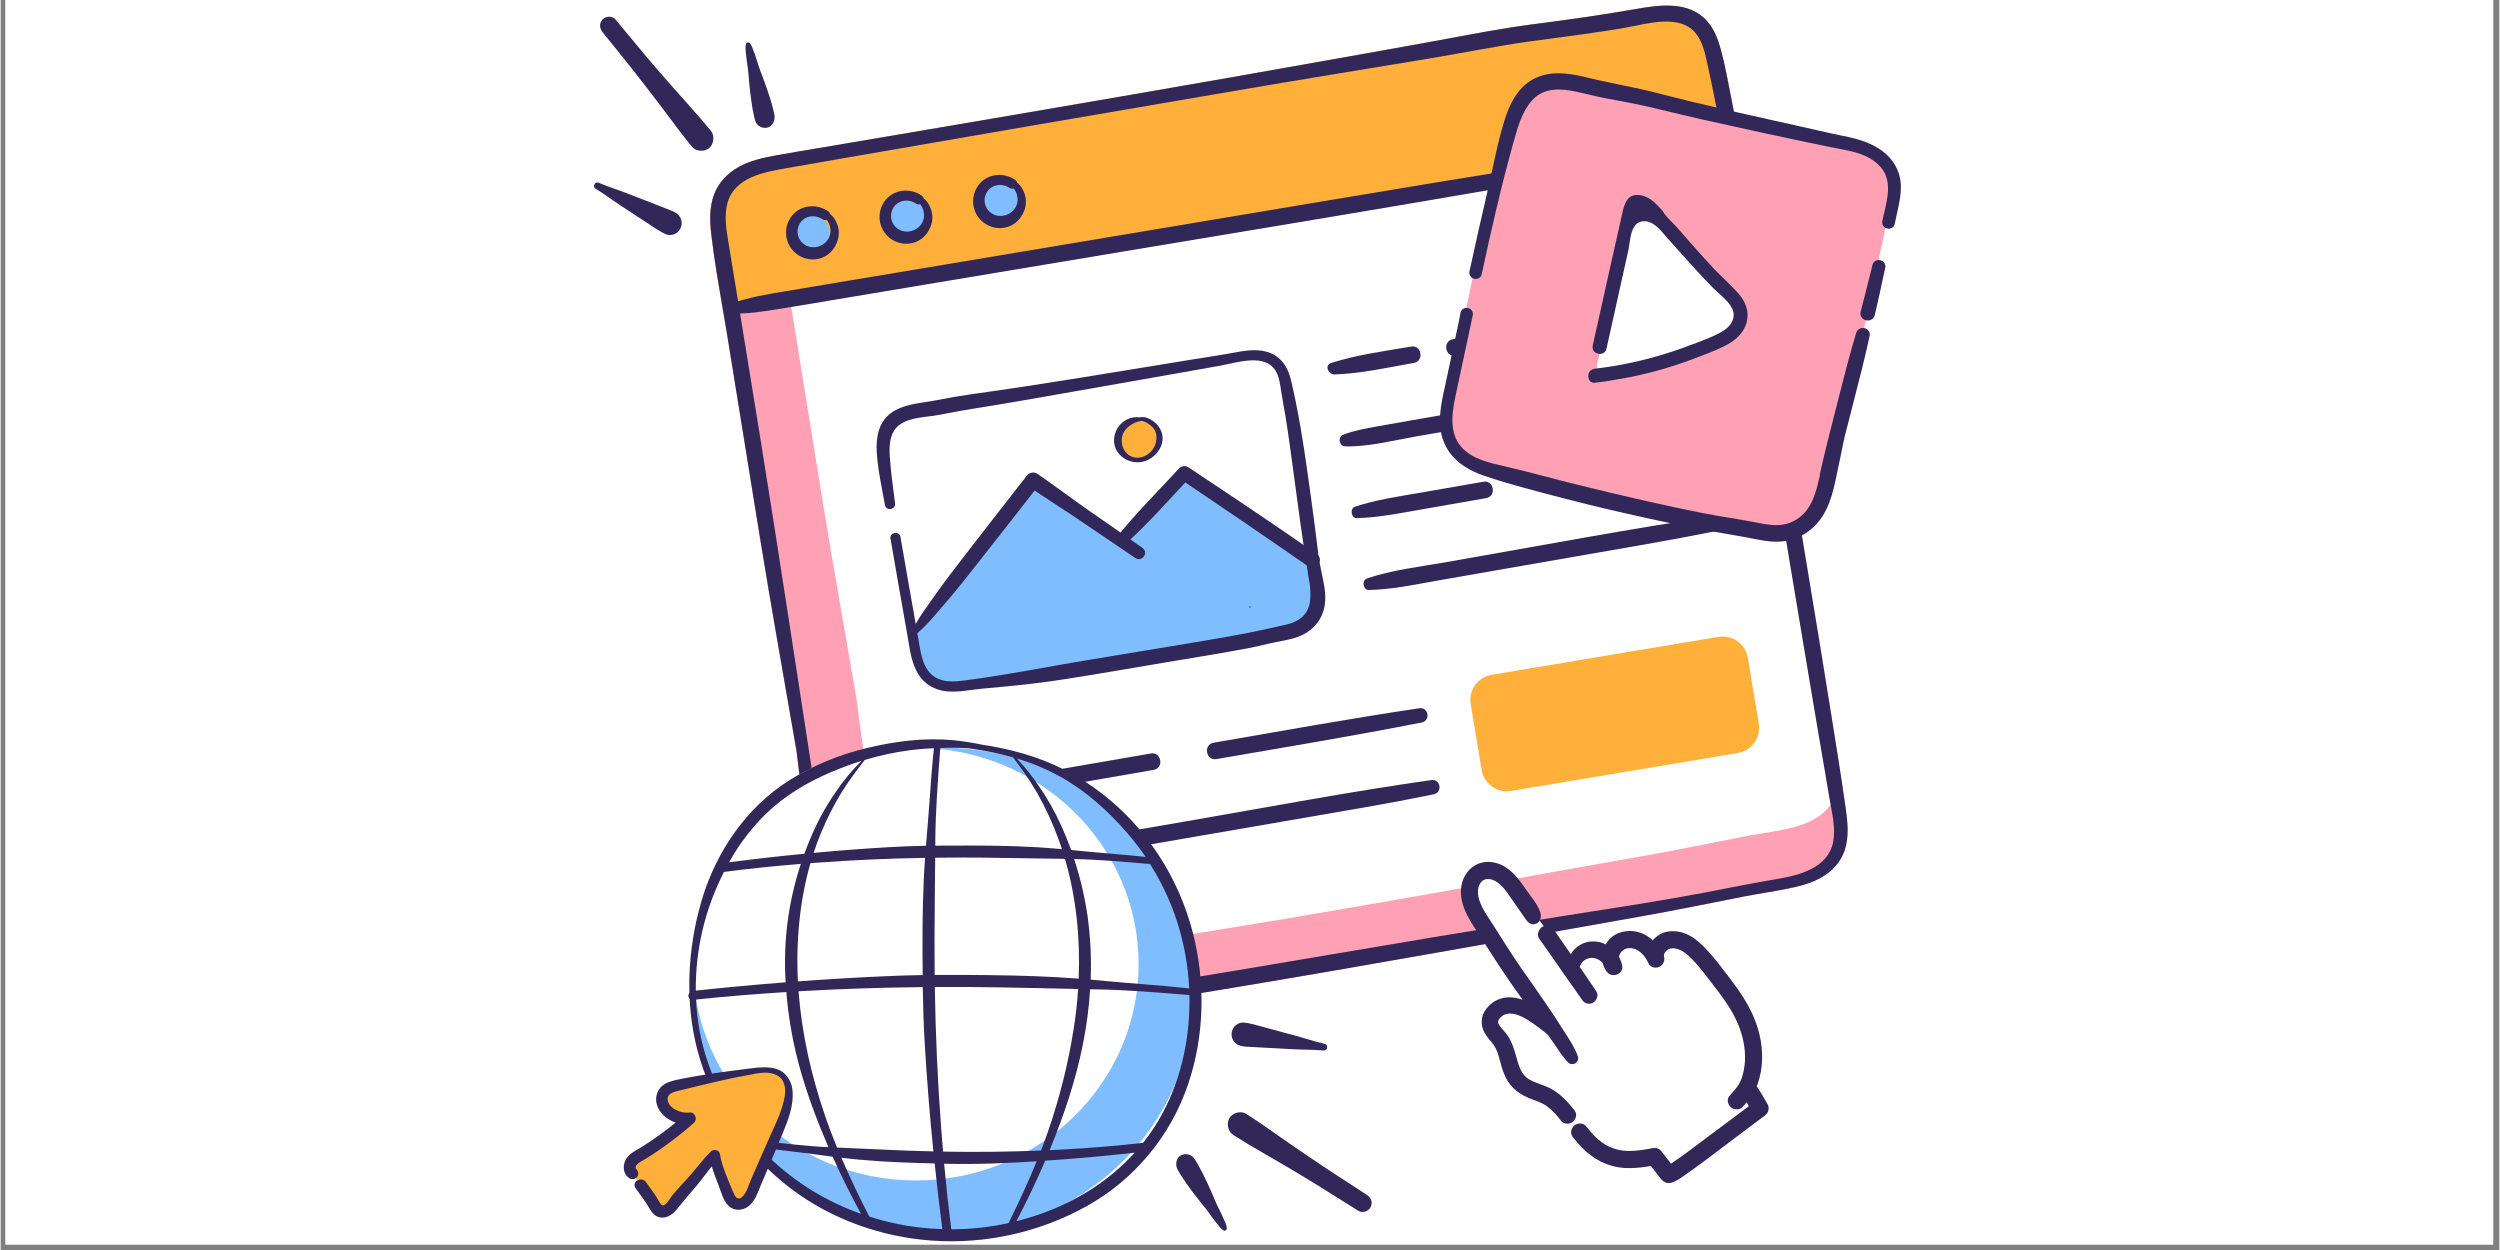
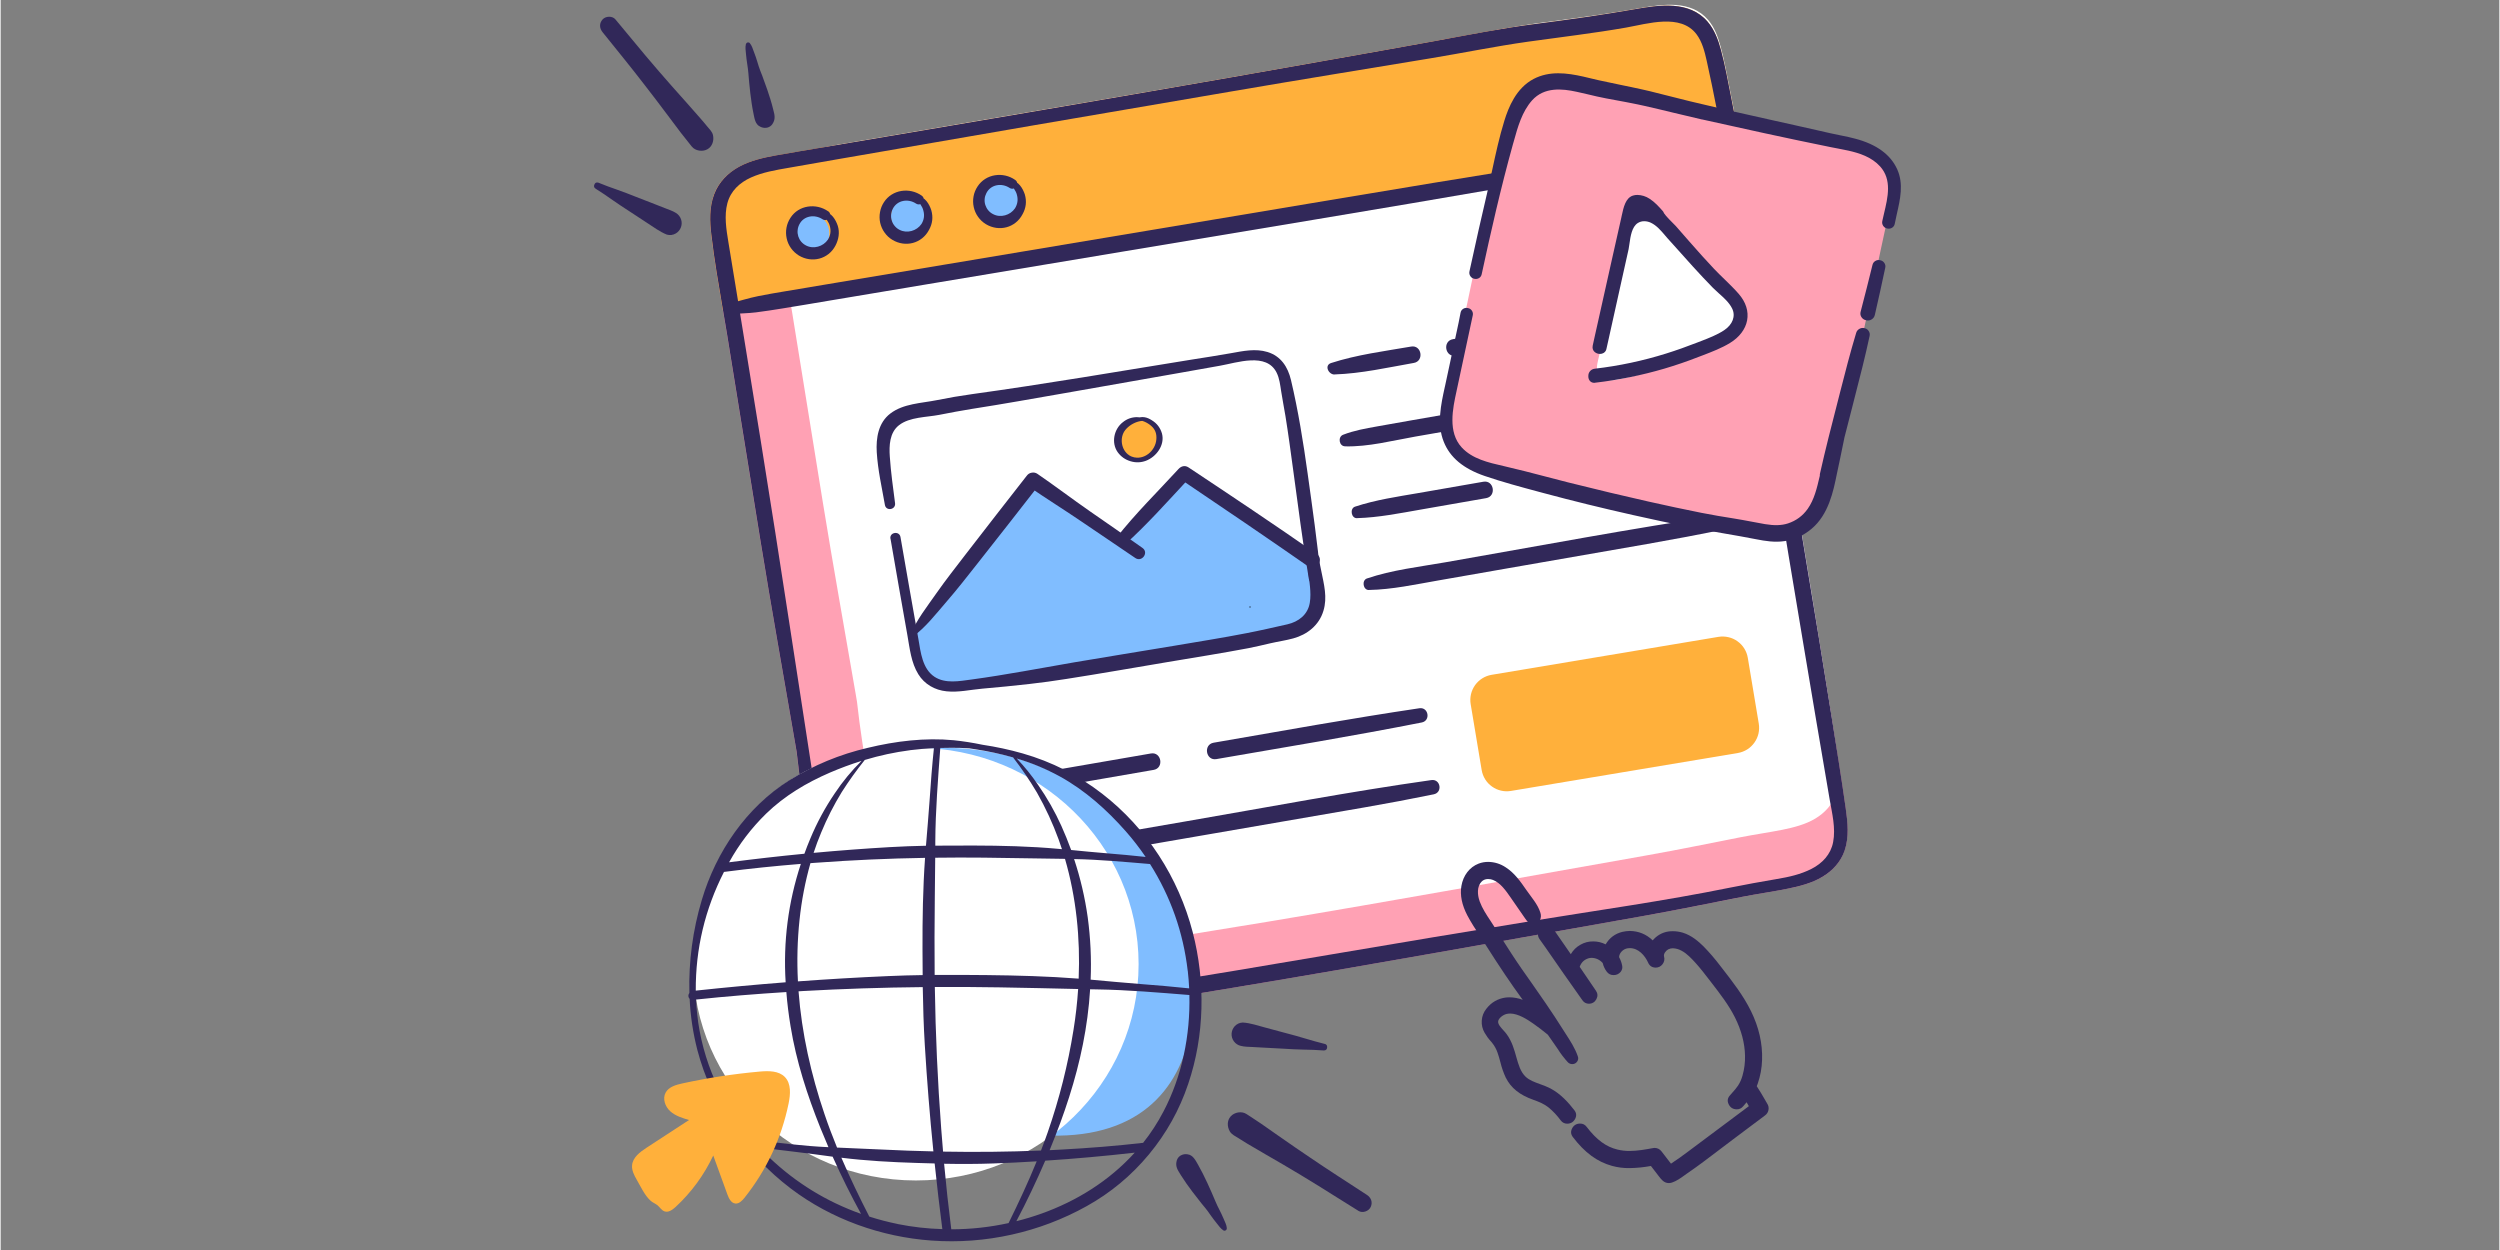
<svg xmlns="http://www.w3.org/2000/svg" width="300" viewBox="0 0 224.88 112.5" height="150" preserveAspectRatio="xMidYMid meet">
  <rect x="0" y="0" width="224.88" height="112.5" fill="#808080" stroke="none" />
  <defs>
    <g />
    <clipPath id="130d7edf96">
-       <path d="M 0.438 0 L 224.324 0 L 224.324 112.004 L 0.438 112.004 Z M 0.438 0 " clip-rule="nonzero" />
-     </clipPath>
+       </clipPath>
    <clipPath id="2cebad2de2">
      <path d="M 132 6 L 171.312 6 L 171.312 26 L 132 26 Z M 132 6 " clip-rule="nonzero" />
    </clipPath>
    <clipPath id="fcc3c312c2">
      <path d="M 53.336 1 L 65 1 L 65 14 L 53.336 14 Z M 53.336 1 " clip-rule="nonzero" />
    </clipPath>
    <clipPath id="c53f258967">
      <path d="M 53.336 16 L 62 16 L 62 22 L 53.336 22 Z M 53.336 16 " clip-rule="nonzero" />
    </clipPath>
  </defs>
  <g clip-path="url(#130d7edf96)">
    <path fill="#ffffff" d="M 0.438 0 L 224.441 0 L 224.441 112.004 L 0.438 112.004 Z M 0.438 0 " fill-opacity="1" fill-rule="nonzero" />
    <path fill="#ffffff" d="M 0.438 0 L 224.441 0 L 224.441 112.004 L 0.438 112.004 Z M 0.438 0 " fill-opacity="1" fill-rule="nonzero" />
  </g>
  <path fill="#ffa1b4" d="M 157.352 17.754 C 158.344 23.859 159.18 29.992 160.145 36.105 C 161.637 45.594 163.281 55.059 164.785 64.547 C 165.219 67.281 165.664 70.016 166.051 72.762 C 166.227 74.016 166.367 75.344 165.941 76.574 C 165.59 77.586 164.859 78.375 163.953 78.918 C 162.992 79.488 161.879 79.777 160.797 79.988 C 159.473 80.254 158.137 80.441 156.812 80.703 C 153.777 81.301 150.754 81.926 147.703 82.461 C 135.5 84.621 123.309 86.832 111.09 88.867 C 104.996 89.883 98.898 90.859 92.793 91.801 C 89.742 92.266 86.691 92.715 83.637 93.152 C 81.383 93.473 78.652 94.012 76.812 92.277 C 75.156 90.711 75.035 88.047 74.645 85.938 C 74.207 83.59 73.758 81.246 73.336 78.895 C 72.898 76.438 72.52 73.977 72.137 71.52 C 71.934 70.234 71.777 68.949 71.629 67.664 C 71.586 67.406 71.543 67.148 71.5 66.895 C 70.445 60.766 69.344 54.641 68.348 48.504 C 67.355 42.363 66.359 36.223 65.367 30.086 C 65.25 29.363 65.129 28.641 65 27.922 C 64.617 25.668 64.227 23.414 63.957 21.156 C 63.816 19.945 63.773 18.668 64.203 17.504 C 64.617 16.398 65.441 15.57 66.461 15.012 C 67.477 14.457 68.648 14.195 69.785 13.992 C 71.258 13.727 72.73 13.488 74.195 13.238 L 83.453 11.66 C 95.625 9.59 107.809 7.504 119.969 5.328 C 123 4.785 126.031 4.254 129.062 3.699 C 132.055 3.152 135.047 2.555 138.066 2.164 C 141.086 1.773 144.078 1.355 147.078 0.828 C 149.285 0.438 151.969 0.039 153.617 1.945 C 154.246 2.684 154.582 3.609 154.832 4.527 C 155.199 5.891 155.445 7.293 155.723 8.672 C 155.988 9.98 156.234 11.293 156.473 12.609 C 156.781 14.32 157.074 16.035 157.352 17.754 Z M 157.352 17.754 " fill-opacity="1" fill-rule="nonzero" />
  <path fill="#ffffff" d="M 157.148 16.539 C 158.078 22.246 158.859 27.973 159.758 33.68 C 161.152 42.547 162.691 51.387 164.094 60.25 C 164.5 62.805 164.914 65.359 165.277 67.926 C 165.441 69.098 165.574 70.34 165.176 71.484 C 164.848 72.426 164.164 73.164 163.316 73.672 C 162.422 74.207 161.379 74.469 160.371 74.676 C 159.137 74.922 157.887 75.098 156.648 75.34 C 153.812 75.898 150.988 76.48 148.141 76.984 C 136.742 79 125.352 81.07 113.93 82.973 C 108.238 83.918 102.543 84.832 96.84 85.711 C 93.992 86.145 91.141 86.566 88.285 86.977 C 86.184 87.277 83.629 87.785 81.914 86.16 C 80.363 84.695 80.254 82.211 79.883 80.234 C 79.477 78.043 79.059 75.855 78.664 73.66 C 78.254 71.363 77.898 69.066 77.543 66.766 C 77.355 65.566 77.207 64.363 77.07 63.164 C 77.027 62.922 76.988 62.684 76.949 62.445 C 75.965 56.719 74.934 51 74.004 45.266 L 71.223 28.059 C 71.113 27.387 71 26.711 70.883 26.039 C 70.523 23.934 70.16 21.828 69.91 19.715 C 69.777 18.586 69.734 17.391 70.145 16.305 C 70.527 15.277 71.301 14.496 72.25 13.977 C 73.203 13.457 74.297 13.215 75.355 13.023 C 76.727 12.777 78.102 12.555 79.477 12.32 L 88.117 10.844 C 99.492 8.914 110.871 6.973 122.23 4.938 C 125.059 4.43 127.895 3.934 130.723 3.418 C 133.52 2.902 136.312 2.344 139.133 1.98 C 141.957 1.617 144.75 1.227 147.551 0.734 C 149.609 0.371 152.121 -0.004 153.66 1.777 C 154.25 2.461 154.562 3.332 154.797 4.195 C 155.141 5.465 155.371 6.777 155.629 8.066 C 155.875 9.289 156.109 10.512 156.328 11.738 C 156.617 13.336 156.891 14.938 157.148 16.539 Z M 157.148 16.539 " fill-opacity="1" fill-rule="nonzero" />
  <path fill="#ffb03b" d="M 156.473 12.602 L 65 27.918 C 64.617 25.664 64.227 23.41 63.961 21.152 C 63.816 19.941 63.773 18.664 64.203 17.5 C 64.617 16.395 65.441 15.566 66.461 15.008 C 67.477 14.453 68.648 14.191 69.785 13.988 C 71.258 13.723 72.73 13.484 74.195 13.234 L 83.453 11.66 C 95.625 9.59 107.809 7.504 119.969 5.328 C 123 4.785 126.031 4.254 129.062 3.699 C 132.055 3.152 135.047 2.555 138.066 2.164 C 141.086 1.773 144.078 1.355 147.078 0.828 C 149.285 0.438 151.969 0.039 153.617 1.945 C 154.246 2.684 154.582 3.609 154.832 4.527 C 155.199 5.891 155.445 7.293 155.723 8.672 C 155.988 9.98 156.234 11.293 156.473 12.602 Z M 156.473 12.602 " fill-opacity="1" fill-rule="nonzero" />
  <path fill="#80bdff" d="M 91.754 18.137 C 91.754 18.379 91.707 18.613 91.613 18.84 C 91.52 19.066 91.387 19.266 91.215 19.438 C 91.043 19.609 90.844 19.742 90.617 19.836 C 90.391 19.93 90.156 19.977 89.914 19.977 C 89.672 19.977 89.434 19.93 89.211 19.836 C 88.984 19.742 88.785 19.609 88.613 19.438 C 88.441 19.266 88.309 19.066 88.215 18.84 C 88.121 18.613 88.074 18.379 88.074 18.137 C 88.074 17.891 88.121 17.656 88.215 17.43 C 88.309 17.203 88.441 17.004 88.613 16.832 C 88.785 16.66 88.984 16.527 89.211 16.434 C 89.434 16.34 89.672 16.293 89.914 16.293 C 90.156 16.293 90.391 16.34 90.617 16.434 C 90.844 16.527 91.043 16.66 91.215 16.832 C 91.387 17.004 91.52 17.203 91.613 17.43 C 91.707 17.656 91.754 17.891 91.754 18.137 Z M 91.754 18.137 " fill-opacity="1" fill-rule="nonzero" />
  <path fill="#80bdff" d="M 83.809 19.465 C 83.809 19.711 83.762 19.945 83.668 20.172 C 83.574 20.395 83.441 20.594 83.27 20.77 C 83.098 20.941 82.898 21.074 82.672 21.168 C 82.445 21.262 82.211 21.309 81.969 21.309 C 81.727 21.309 81.488 21.262 81.266 21.168 C 81.039 21.074 80.84 20.941 80.668 20.77 C 80.496 20.594 80.363 20.395 80.27 20.172 C 80.176 19.945 80.129 19.711 80.129 19.465 C 80.129 19.223 80.176 18.984 80.27 18.762 C 80.363 18.535 80.496 18.336 80.668 18.164 C 80.84 17.992 81.039 17.855 81.266 17.766 C 81.488 17.672 81.727 17.625 81.969 17.625 C 82.211 17.625 82.445 17.672 82.672 17.766 C 82.898 17.855 83.098 17.992 83.27 18.164 C 83.441 18.336 83.574 18.535 83.668 18.762 C 83.762 18.984 83.809 19.223 83.809 19.465 Z M 83.809 19.465 " fill-opacity="1" fill-rule="nonzero" />
  <path fill="#80bdff" d="M 74.578 21.012 C 74.578 21.254 74.531 21.488 74.438 21.715 C 74.348 21.941 74.215 22.141 74.039 22.312 C 73.867 22.484 73.668 22.617 73.445 22.711 C 73.219 22.805 72.984 22.852 72.742 22.852 C 72.496 22.852 72.262 22.805 72.035 22.711 C 71.812 22.617 71.613 22.484 71.441 22.312 C 71.27 22.141 71.137 21.941 71.043 21.715 C 70.949 21.488 70.902 21.254 70.902 21.012 C 70.902 20.766 70.949 20.531 71.043 20.305 C 71.137 20.078 71.27 19.879 71.441 19.707 C 71.613 19.535 71.812 19.402 72.035 19.309 C 72.262 19.215 72.496 19.168 72.742 19.168 C 72.984 19.168 73.219 19.215 73.445 19.309 C 73.668 19.402 73.867 19.535 74.039 19.707 C 74.215 19.879 74.348 20.078 74.438 20.305 C 74.531 20.531 74.578 20.766 74.578 21.012 Z M 74.578 21.012 " fill-opacity="1" fill-rule="nonzero" />
  <path fill="#312859" d="M 156.473 12.602 C 156.234 11.293 155.984 9.98 155.723 8.668 C 155.449 7.285 155.199 5.883 154.832 4.523 C 154.586 3.602 154.246 2.672 153.617 1.941 C 151.969 0.039 149.281 0.438 147.078 0.828 C 144.078 1.355 141.082 1.773 138.066 2.164 C 135.047 2.551 132.051 3.148 129.062 3.699 C 126.031 4.254 123 4.785 119.969 5.328 C 107.809 7.504 95.625 9.59 83.453 11.66 L 74.199 13.23 C 72.727 13.477 71.254 13.723 69.789 13.984 C 68.656 14.188 67.488 14.449 66.465 15.004 C 65.445 15.562 64.625 16.395 64.211 17.5 C 63.773 18.66 63.816 19.938 63.965 21.148 C 64.23 23.41 64.625 25.664 65.008 27.914 C 65.129 28.633 65.254 29.355 65.375 30.078 C 66.367 36.215 67.359 42.355 68.355 48.496 C 69.348 54.637 70.453 60.758 71.504 66.887 C 71.547 67.141 71.594 67.398 71.637 67.656 C 71.785 68.941 71.941 70.227 72.141 71.512 C 72.523 73.969 72.902 76.43 73.344 78.887 C 73.766 81.238 74.211 83.582 74.648 85.93 C 75.043 88.043 75.164 90.703 76.82 92.27 C 78.66 94.008 81.391 93.465 83.645 93.145 C 86.699 92.707 89.75 92.258 92.801 91.793 C 98.898 90.863 104.996 89.887 111.09 88.867 C 123.316 86.832 135.504 84.621 147.711 82.461 C 150.758 81.922 153.781 81.297 156.82 80.699 C 158.141 80.441 159.48 80.254 160.801 79.988 C 161.883 79.77 163 79.488 163.957 78.914 C 164.863 78.375 165.598 77.582 165.949 76.57 C 166.371 75.34 166.234 74.016 166.055 72.758 C 165.668 70.016 165.223 67.281 164.789 64.543 C 163.289 55.055 161.641 45.59 160.148 36.102 C 159.188 29.988 158.348 23.859 157.355 17.75 C 157.074 16.035 156.777 14.32 156.473 12.602 Z M 157.375 27.652 C 158.855 37.641 160.508 47.602 162.176 57.562 C 162.98 62.355 163.781 67.152 164.609 71.949 C 164.828 73.191 165.164 74.531 164.922 75.789 C 164.711 76.898 163.953 77.699 162.973 78.199 C 161.996 78.699 160.938 78.93 159.871 79.109 C 158.445 79.355 157.023 79.605 155.605 79.895 C 149.723 81.09 143.762 81.918 137.844 82.883 C 131.887 83.852 125.938 84.848 119.988 85.859 C 108.129 87.879 96.262 89.844 84.355 91.559 C 83.098 91.738 81.82 92 80.551 92.023 C 79.508 92.043 78.387 91.871 77.664 91.047 C 76.91 90.184 76.699 88.977 76.496 87.883 C 76.32 86.898 76.141 85.922 75.953 84.945 C 75.18 80.824 74.305 76.719 73.52 72.598 C 71.816 61.625 70.18 50.648 68.41 39.688 C 67.789 35.863 67.172 32.039 66.547 28.215 C 66.52 28.035 66.488 27.855 66.457 27.672 C 66.426 27.488 66.398 27.305 66.367 27.113 C 66.074 25.328 65.785 23.539 65.488 21.75 C 65.305 20.629 65.109 19.414 65.402 18.297 C 65.695 17.184 66.508 16.438 67.523 15.977 C 68.594 15.496 69.758 15.305 70.906 15.105 L 75.367 14.324 C 87.191 12.27 99.023 10.23 110.855 8.215 C 116.793 7.195 122.734 6.234 128.676 5.25 C 131.609 4.766 134.531 4.164 137.477 3.75 C 140.422 3.336 143.352 2.996 146.277 2.484 C 148.203 2.145 151.199 1.188 152.625 3.082 C 153.141 3.766 153.359 4.648 153.543 5.469 C 153.871 6.934 154.168 8.402 154.457 9.871 C 154.613 10.684 154.77 11.492 154.918 12.305 C 154.949 12.488 154.984 12.676 155.016 12.855 C 155.047 13.039 155.082 13.227 155.113 13.402 C 155.957 18.137 156.668 22.895 157.375 27.656 Z M 157.375 27.652 " fill-opacity="1" fill-rule="nonzero" />
  <path fill="#312859" d="M 65.805 28.262 C 66.527 28.203 67.254 28.203 67.973 28.113 C 68.758 28.012 69.543 27.895 70.328 27.766 C 71.75 27.539 73.172 27.293 74.594 27.055 L 83.344 25.59 L 100.844 22.668 C 112.5 20.715 124.18 18.805 135.832 16.781 C 142.367 15.648 148.914 14.539 155.438 13.34 C 156.133 13.215 155.957 12.145 155.254 12.25 C 149.41 13.129 143.57 14.094 137.734 15.031 C 131.895 15.965 126.062 16.934 120.227 17.91 L 85.23 23.77 L 75.414 25.41 L 70.613 26.215 C 69.797 26.352 68.977 26.488 68.156 26.656 C 67.301 26.828 66.48 27.094 65.637 27.312 C 65.512 27.34 65.414 27.406 65.344 27.512 C 65.273 27.617 65.246 27.734 65.27 27.859 C 65.289 27.988 65.352 28.09 65.453 28.164 C 65.555 28.242 65.668 28.273 65.793 28.262 Z M 65.805 28.262 " fill-opacity="1" fill-rule="nonzero" />
  <path fill="#312859" d="M 74.473 19.016 C 73.383 18.258 71.816 18.457 71.082 19.602 C 70.902 19.875 70.781 20.176 70.723 20.496 C 70.664 20.82 70.672 21.141 70.742 21.461 C 70.812 21.781 70.941 22.074 71.133 22.34 C 71.324 22.605 71.559 22.824 71.836 22.996 C 73.012 23.703 74.492 23.328 75.133 22.102 C 75.418 21.555 75.531 20.922 75.34 20.324 C 75.164 19.789 74.758 19.086 74.133 19.094 C 74.098 19.094 74.066 19.105 74.047 19.137 C 74.027 19.164 74.023 19.195 74.035 19.23 C 74.195 19.648 74.535 19.93 74.633 20.375 C 74.742 20.801 74.684 21.195 74.453 21.566 C 74.027 22.195 73.152 22.445 72.484 22.094 C 72.316 22.008 72.172 21.895 72.051 21.754 C 71.93 21.613 71.844 21.453 71.785 21.273 C 71.73 21.094 71.707 20.914 71.727 20.727 C 71.742 20.539 71.793 20.363 71.879 20.199 C 72.273 19.41 73.262 19.266 73.965 19.73 C 74.434 20.039 74.941 19.34 74.477 19.012 Z M 74.473 19.016 " fill-opacity="1" fill-rule="nonzero" />
  <path fill="#312859" d="M 82.891 17.605 C 81.805 16.844 80.242 17.051 79.496 18.195 C 79.316 18.469 79.199 18.766 79.141 19.09 C 79.082 19.41 79.086 19.73 79.156 20.051 C 79.23 20.371 79.359 20.664 79.551 20.93 C 79.738 21.199 79.973 21.418 80.254 21.586 C 81.426 22.293 82.906 21.918 83.551 20.691 C 83.867 20.129 83.934 19.535 83.754 18.914 C 83.582 18.379 83.176 17.676 82.551 17.688 C 82.512 17.684 82.484 17.699 82.465 17.727 C 82.441 17.758 82.438 17.789 82.453 17.82 C 82.609 18.238 82.953 18.52 83.047 18.969 C 83.16 19.391 83.102 19.789 82.871 20.16 C 82.445 20.785 81.57 21.039 80.898 20.684 C 80.73 20.602 80.59 20.488 80.469 20.344 C 80.348 20.203 80.258 20.043 80.203 19.863 C 80.145 19.688 80.125 19.504 80.141 19.316 C 80.156 19.133 80.207 18.957 80.293 18.789 C 80.691 18.004 81.68 17.855 82.379 18.32 C 82.852 18.629 83.355 17.93 82.891 17.605 Z M 82.891 17.605 " fill-opacity="1" fill-rule="nonzero" />
  <path fill="#312859" d="M 91.309 16.195 C 90.227 15.43 88.66 15.641 87.918 16.785 C 87.738 17.059 87.617 17.355 87.559 17.676 C 87.5 18 87.504 18.32 87.578 18.641 C 87.648 18.961 87.777 19.254 87.969 19.52 C 88.16 19.789 88.395 20.008 88.672 20.176 C 89.848 20.883 91.328 20.508 91.969 19.281 C 92.285 18.719 92.355 18.125 92.176 17.504 C 92 16.969 91.594 16.266 90.969 16.277 C 90.934 16.273 90.902 16.285 90.883 16.316 C 90.859 16.348 90.859 16.379 90.871 16.41 C 91.031 16.828 91.371 17.109 91.469 17.559 C 91.578 17.98 91.52 18.375 91.289 18.75 C 90.863 19.375 89.988 19.629 89.32 19.273 C 89.152 19.191 89.008 19.078 88.887 18.934 C 88.766 18.793 88.68 18.633 88.621 18.453 C 88.562 18.277 88.543 18.094 88.559 17.906 C 88.574 17.723 88.629 17.547 88.715 17.379 C 89.109 16.594 90.098 16.445 90.801 16.91 C 91.27 17.219 91.773 16.52 91.309 16.195 Z M 91.309 16.195 " fill-opacity="1" fill-rule="nonzero" />
  <path fill="#ffffff" d="M 92.82 43.887 C 94.57 44.852 96.461 45.703 98.133 46.789 C 98.992 47.348 99.652 49.047 100.867 48.742 C 101.25 48.648 101.547 48.355 101.824 48.07 L 106.785 43.031 C 108.594 44.43 110.465 45.551 112.43 46.734 L 115.66 48.688 C 116.102 48.953 118.363 49.934 118.461 50.379 C 117.398 45.574 116.746 40.816 116.121 35.914 C 116.008 34.996 115.875 34.047 115.363 33.281 C 114.289 31.684 112.559 32.586 111.051 32.844 L 106.18 33.684 L 99.039 34.91 C 93.965 35.785 88.887 36.336 83.758 36.879 C 82.547 37.008 81.238 37.184 80.379 38.047 C 79.234 39.199 79.355 41.059 79.559 42.672 C 80.195 47.812 81.453 52.664 82.59 57.727 C 82.973 56.934 83.387 56.145 83.738 55.336 C 83.875 55.016 84.613 53.781 84.578 53.574 C 85.41 52.395 86.277 51.246 87.18 50.121 C 87.676 49.508 92.34 43.625 92.82 43.887 Z M 92.82 43.887 " fill-opacity="1" fill-rule="nonzero" />
  <path fill="#80bdff" d="M 92.754 43.344 L 101.207 48.961 L 106.641 42.543 L 118.023 50.445 C 119.16 52.172 118.77 54.73 117.176 56.043 C 116.012 57 114.445 57.266 112.957 57.496 L 86.273 61.645 C 85.32 61.793 84.281 61.922 83.449 61.43 C 82.43 60.816 82.176 59.531 82.082 58.434 C 81.984 57.223 82.621 56.582 83.34 55.645 L 89.344 47.793 Z M 92.754 43.344 " fill-opacity="1" fill-rule="nonzero" />
  <path fill="#ffb03b" d="M 104.305 39.699 C 104.43 38.715 103.609 37.707 102.621 37.633 C 101.633 37.555 100.668 38.422 100.641 39.414 C 100.609 40.406 101.551 41.344 102.539 41.246 C 103.461 41.156 104.156 40.309 104.445 39.426 Z M 104.305 39.699 " fill-opacity="1" fill-rule="nonzero" />
  <path fill="#312859" d="M 80.086 48.484 C 80.574 51.391 81.105 54.289 81.609 57.191 C 81.816 58.367 81.945 59.641 82.586 60.676 C 83.145 61.586 84.078 62.113 85.129 62.219 C 86.203 62.332 87.273 62.074 88.34 61.98 C 89.766 61.859 91.191 61.715 92.613 61.555 C 93.719 61.434 94.812 61.277 95.914 61.105 C 98.961 60.629 102 60.094 105.043 59.582 C 107.461 59.176 109.887 58.793 112.297 58.336 C 112.961 58.211 113.617 58.043 114.277 57.895 C 114.957 57.738 115.656 57.641 116.328 57.457 C 117.594 57.113 118.66 56.27 119.047 54.977 C 119.418 53.773 119.098 52.598 118.859 51.406 C 118.715 50.688 118.559 49.977 118.418 49.258 C 118.289 48.598 118.277 47.844 117.977 47.234 C 117.773 46.816 117.117 47.113 117.32 47.543 C 117.547 48.043 117.52 48.668 117.562 49.207 C 117.629 49.906 117.629 50.605 117.68 51.305 C 117.75 52.277 117.984 53.289 117.82 54.258 C 117.641 55.324 116.812 55.957 115.809 56.188 C 114.582 56.465 113.348 56.75 112.113 56.988 C 109.949 57.41 107.766 57.754 105.586 58.125 C 102.625 58.625 99.652 59.09 96.691 59.598 C 93.59 60.129 90.496 60.734 87.379 61.156 C 86.293 61.301 85.023 61.555 84.043 60.91 C 82.953 60.188 82.801 58.707 82.598 57.531 C 82.066 54.465 81.5 51.402 80.984 48.336 C 80.883 47.75 79.98 47.902 80.078 48.484 Z M 80.086 48.484 " fill-opacity="1" fill-rule="nonzero" />
  <path fill="#312859" d="M 118.805 51.922 C 118.5 48.812 118.062 45.723 117.629 42.629 C 117.238 39.816 116.781 36.957 116.125 34.191 C 115.844 33.016 115.219 32.051 114.016 31.68 C 112.93 31.348 111.805 31.594 110.715 31.789 C 109.555 32 108.383 32.172 107.223 32.359 C 100.637 33.426 94.055 34.555 87.445 35.469 C 86.375 35.617 85.32 35.797 84.262 36.012 C 82.867 36.293 81.254 36.316 80.074 37.215 C 78.984 38.043 78.773 39.422 78.848 40.703 C 78.945 42.289 79.305 43.887 79.582 45.445 C 79.688 46.031 80.566 45.883 80.496 45.293 C 80.316 43.898 80.117 42.5 80.023 41.102 C 79.953 40.105 79.996 38.941 80.844 38.273 C 81.805 37.52 83.336 37.559 84.477 37.336 C 85.461 37.148 86.43 36.953 87.414 36.801 C 90.211 36.367 92.996 35.863 95.781 35.379 C 99.199 34.785 102.617 34.18 106.031 33.574 L 109.742 32.914 C 111.277 32.645 113.914 31.699 114.832 33.531 C 115.094 34.051 115.156 34.652 115.246 35.223 C 115.359 35.969 115.512 36.711 115.633 37.461 C 115.891 39.059 116.102 40.656 116.32 42.254 C 116.773 45.539 117.18 48.828 117.734 52.098 C 117.859 52.789 118.871 52.609 118.801 51.922 Z M 118.805 51.922 " fill-opacity="1" fill-rule="nonzero" />
  <path fill="#312859" d="M 82.09 57.305 C 83.25 56.465 84.184 55.238 85.117 54.164 C 86.098 53.035 87.016 51.852 87.941 50.68 C 89.797 48.336 91.633 45.973 93.473 43.617 L 92.508 43.777 C 94.098 44.871 95.738 45.891 97.332 46.977 C 98.93 48.059 100.523 49.145 102.121 50.223 C 102.715 50.625 103.355 49.734 102.766 49.316 C 101.199 48.211 99.617 47.109 98.027 46.012 C 96.441 44.91 94.906 43.742 93.316 42.652 C 93.16 42.543 92.988 42.508 92.801 42.539 C 92.613 42.57 92.465 42.66 92.352 42.812 C 90.512 45.168 88.672 47.523 86.848 49.891 C 85.961 51.051 85.051 52.199 84.215 53.395 C 83.383 54.594 82.414 55.797 81.875 57.152 C 81.852 57.215 81.871 57.27 81.926 57.309 C 81.98 57.348 82.035 57.348 82.09 57.305 Z M 82.09 57.305 " fill-opacity="1" fill-rule="nonzero" />
  <path fill="#312859" d="M 101.148 49.039 C 103.199 47.195 105.055 45.094 106.934 43.078 L 106.152 43.105 C 110.004 45.703 113.852 48.312 117.668 50.969 C 118.379 51.461 119.164 50.363 118.449 49.867 C 114.633 47.215 110.773 44.629 106.898 42.062 C 106.582 41.855 106.246 41.949 106.004 42.211 C 104.141 44.246 102.141 46.203 100.434 48.375 C 100.09 48.812 100.734 49.414 101.148 49.039 Z M 101.148 49.039 " fill-opacity="1" fill-rule="nonzero" />
  <path fill="#312859" d="M 103.5 37.953 C 103.129 37.676 102.711 37.539 102.246 37.543 C 101.781 37.551 101.367 37.699 101.004 37.992 C 100.191 38.613 99.934 39.848 100.531 40.695 C 100.82 41.094 101.199 41.363 101.672 41.508 C 102.141 41.652 102.605 41.641 103.066 41.473 C 104.004 41.121 104.801 40.059 104.516 39.012 C 104.367 38.504 104.066 38.105 103.613 37.828 C 103.156 37.531 102.73 37.441 102.227 37.652 C 102.176 37.68 102.16 37.719 102.176 37.773 C 102.191 37.828 102.23 37.855 102.289 37.848 C 102.707 37.766 103.254 38.066 103.559 38.34 C 103.926 38.66 104.051 39.059 104.012 39.539 C 103.938 40.574 102.898 41.461 101.863 41.117 C 101.004 40.828 100.676 39.75 101.047 38.969 C 101.398 38.23 102.672 37.562 103.438 38.039 C 103.465 38.055 103.488 38.047 103.508 38.023 C 103.523 37.996 103.523 37.973 103.5 37.949 Z M 103.5 37.953 " fill-opacity="1" fill-rule="nonzero" />
  <path fill="#312859" d="M 130.945 32.008 L 141.52 30.164 L 146.805 29.238 C 148.57 28.93 150.32 28.562 152.082 28.219 C 152.898 28.059 152.695 26.812 151.867 26.938 C 150.098 27.211 148.328 27.457 146.562 27.766 L 141.273 28.684 L 130.699 30.527 C 129.75 30.695 129.992 32.176 130.945 32.004 Z M 130.945 32.008 " fill-opacity="1" fill-rule="nonzero" />
  <path fill="#312859" d="M 120.055 33.699 C 122.453 33.621 124.824 33.078 127.184 32.664 C 128.133 32.5 127.891 31.02 126.938 31.191 C 124.527 31.609 122.07 31.918 119.738 32.672 C 119.098 32.879 119.508 33.723 120.059 33.707 Z M 120.055 33.699 " fill-opacity="1" fill-rule="nonzero" />
  <path fill="#312859" d="M 149.316 35.453 C 150.605 35.23 151.879 34.945 153.156 34.684 C 153.973 34.52 153.77 33.281 152.945 33.402 C 151.652 33.59 150.367 33.754 149.07 33.977 C 148.125 34.145 148.367 35.617 149.316 35.453 Z M 149.316 35.453 " fill-opacity="1" fill-rule="nonzero" />
  <path fill="#312859" d="M 120.988 40.172 C 123.094 40.227 125.246 39.656 127.316 39.293 L 133.574 38.203 L 146.191 36 C 147.137 35.836 146.891 34.359 145.945 34.523 L 133.328 36.723 L 127.07 37.812 C 126.008 37.996 124.949 38.184 123.891 38.375 C 122.832 38.566 121.812 38.742 120.816 39.129 C 120.324 39.32 120.453 40.156 120.988 40.168 Z M 120.988 40.172 " fill-opacity="1" fill-rule="nonzero" />
  <path fill="#312859" d="M 141.793 43.418 L 148.023 42.332 C 150.109 41.969 152.168 41.559 154.234 41.148 C 155.051 40.984 154.848 39.742 154.023 39.867 C 151.934 40.18 149.855 40.492 147.777 40.852 L 141.547 41.938 C 140.602 42.102 140.848 43.578 141.793 43.414 Z M 141.793 43.418 " fill-opacity="1" fill-rule="nonzero" />
  <path fill="#312859" d="M 141.797 43.422 C 142.746 43.262 142.5 41.781 141.551 41.941 C 140.598 42.098 140.844 43.578 141.797 43.422 Z M 141.797 43.422 " fill-opacity="1" fill-rule="nonzero" />
  <path fill="#312859" d="M 122.066 46.633 C 124.027 46.578 125.934 46.188 127.863 45.852 L 133.695 44.832 C 134.641 44.664 134.398 43.191 133.449 43.355 L 127.617 44.371 C 125.691 44.703 123.758 44.984 121.895 45.598 C 121.402 45.762 121.539 46.652 122.066 46.637 Z M 122.066 46.633 " fill-opacity="1" fill-rule="nonzero" />
  <path fill="#312859" d="M 123.141 53.098 C 125.25 53.059 127.328 52.598 129.402 52.238 L 135.695 51.137 L 148.18 48.961 C 150.566 48.543 152.941 48.094 155.309 47.617 C 156.129 47.449 155.922 46.211 155.098 46.332 C 146.711 47.562 138.363 49.152 130.008 50.609 C 127.656 51.02 125.23 51.293 122.965 52.062 C 122.477 52.23 122.609 53.109 123.141 53.102 Z M 123.141 53.098 " fill-opacity="1" fill-rule="nonzero" />
  <path fill="#312859" d="M 109.41 68.32 C 115.578 67.254 121.758 66.234 127.898 65.023 C 128.715 64.863 128.512 63.621 127.684 63.742 C 121.492 64.664 115.332 65.777 109.164 66.844 C 108.219 67.008 108.461 68.484 109.41 68.32 Z M 109.41 68.32 " fill-opacity="1" fill-rule="nonzero" />
  <path fill="#312859" d="M 86.238 72.113 C 86.965 72.059 87.68 72.027 88.402 71.922 C 89.152 71.812 89.898 71.684 90.645 71.559 C 92.105 71.312 93.562 71.055 95.023 70.805 L 103.773 69.289 C 104.719 69.125 104.477 67.648 103.527 67.812 L 94.777 69.324 C 93.355 69.57 91.93 69.809 90.508 70.062 C 89.762 70.195 89.016 70.324 88.27 70.473 C 87.527 70.625 86.797 70.844 86.062 71.039 C 85.914 71.062 85.797 71.137 85.707 71.262 C 85.621 71.383 85.59 71.52 85.613 71.668 C 85.637 71.816 85.711 71.934 85.836 72.023 C 85.957 72.109 86.094 72.141 86.242 72.117 Z M 86.238 72.113 " fill-opacity="1" fill-rule="nonzero" />
  <path fill="#312859" d="M 100.766 76.465 L 122.734 72.668 C 124.824 72.305 126.906 71.914 128.977 71.488 C 129.797 71.32 129.59 70.09 128.766 70.207 C 121.41 71.246 114.102 72.641 106.781 73.902 L 100.523 74.984 C 99.574 75.148 99.816 76.633 100.77 76.461 Z M 100.766 76.465 " fill-opacity="1" fill-rule="nonzero" />
  <path fill="#312859" d="M 87.316 78.582 C 89.188 78.473 91.016 78.152 92.863 77.832 L 98.379 76.879 C 99.328 76.715 99.082 75.234 98.133 75.402 L 92.621 76.355 C 90.773 76.676 88.938 76.984 87.137 77.512 C 86.465 77.707 86.609 78.629 87.316 78.586 Z M 87.316 78.582 " fill-opacity="1" fill-rule="nonzero" />
  <path fill="#ffb03b" d="M 134.184 60.734 L 154.605 57.316 C 154.902 57.27 155.203 57.277 155.5 57.348 C 155.793 57.414 156.066 57.535 156.312 57.715 C 156.559 57.891 156.766 58.109 156.926 58.367 C 157.086 58.625 157.191 58.902 157.242 59.203 L 158.23 65.125 C 158.277 65.426 158.27 65.727 158.203 66.023 C 158.133 66.316 158.012 66.59 157.832 66.84 C 157.656 67.086 157.441 67.289 157.184 67.453 C 156.926 67.613 156.645 67.719 156.348 67.77 L 135.926 71.184 C 135.625 71.234 135.328 71.227 135.031 71.156 C 134.738 71.09 134.465 70.965 134.219 70.789 C 133.969 70.613 133.766 70.395 133.605 70.137 C 133.445 69.879 133.34 69.598 133.289 69.297 L 132.301 63.375 C 132.25 63.078 132.262 62.777 132.328 62.48 C 132.398 62.184 132.52 61.914 132.695 61.664 C 132.875 61.418 133.09 61.211 133.348 61.051 C 133.605 60.891 133.883 60.785 134.184 60.734 Z M 134.184 60.734 " fill-opacity="1" fill-rule="nonzero" />
  <path fill="#ffa1b4" d="M 169.809 19.695 C 170.125 18.262 170.422 16.691 169.73 15.355 C 168.766 13.5 166.336 12.883 164.211 12.477 C 160.996 11.754 157.582 11.504 154.477 10.434 C 151.156 9.293 147.562 8.652 144.16 7.781 C 142.77 7.426 141.344 7.066 139.918 7.215 C 136.711 7.555 135.469 10.781 134.883 13.551 C 133.48 20.223 132.078 26.895 130.676 33.562 C 130.301 35.348 129.484 37.715 130.051 39.516 C 130.457 40.816 131.605 41.777 132.871 42.293 C 134.309 42.879 135.852 42.805 137.312 43.23 C 143.527 45.043 149.926 46.109 156.195 47.711 C 158.16 48.215 160.449 48.66 162.066 47.43 C 163.125 46.621 163.609 45.285 164.02 44.016 C 166.582 36.082 168.012 27.824 169.809 19.695 Z M 169.809 19.695 " fill-opacity="1" fill-rule="nonzero" />
  <path fill="#ffffff" d="M 153.727 31.23 C 154.168 30.953 154.625 30.711 155.098 30.496 C 155.438 30.359 155.816 30.363 156.078 30.082 C 156.906 29.215 156.066 27.695 155.551 26.914 C 155.633 26.547 154.297 25.168 154.055 24.867 C 153.496 24.172 152.895 23.523 152.273 22.883 C 151.047 21.617 149.941 20.172 148.812 18.801 C 148.496 18.418 148.047 17.992 147.57 18.145 C 147.164 18.277 147.004 18.758 146.906 19.18 L 145.668 24.406 L 143.773 32.387 C 143.664 32.855 143.562 33.391 143.836 33.789 C 144.203 34.324 145 34.273 145.637 34.145 C 148.32 33.602 150.879 32.703 153.316 31.449 C 153.453 31.383 153.59 31.305 153.727 31.23 Z M 153.727 31.23 " fill-opacity="1" fill-rule="nonzero" />
  <g clip-path="url(#2cebad2de2)">
    <path fill="#312859" d="M 132.625 25.09 C 132.781 25.125 132.922 25.105 133.059 25.023 C 133.188 24.941 133.262 24.824 133.293 24.676 C 134.105 20.918 135.012 16.902 136.105 12.98 L 136.172 12.75 C 136.539 11.414 136.93 10.035 137.832 9.027 C 138.926 7.812 140.539 7.977 141.824 8.258 L 142.035 8.305 C 142.309 8.363 142.582 8.43 142.852 8.492 C 143.121 8.559 143.395 8.621 143.668 8.684 C 143.977 8.754 144.242 8.809 144.492 8.855 C 144.773 8.91 145.055 8.957 145.336 9.012 C 145.992 9.133 146.664 9.258 147.324 9.395 L 147.914 9.523 C 148.785 9.719 149.664 9.93 150.516 10.137 C 151.367 10.344 152.25 10.555 153.121 10.754 L 153.148 10.754 C 156.578 11.52 160.633 12.418 164.723 13.246 L 165.289 13.355 C 165.617 13.418 165.957 13.48 166.285 13.555 C 167.27 13.777 168.375 14.121 169.152 14.98 C 170.227 16.176 169.855 17.734 169.496 19.242 C 169.445 19.461 169.395 19.68 169.348 19.891 C 169.312 20.047 169.34 20.191 169.426 20.324 C 169.512 20.453 169.633 20.535 169.789 20.566 C 169.949 20.602 170.098 20.578 170.234 20.492 C 170.363 20.406 170.441 20.289 170.469 20.137 C 170.52 19.855 170.59 19.574 170.652 19.273 C 170.961 17.93 171.277 16.539 170.691 15.242 C 170.094 13.91 168.816 12.98 166.895 12.477 C 166.719 12.43 166.527 12.383 166.32 12.336 C 166.031 12.273 165.742 12.215 165.461 12.156 C 165.176 12.098 164.891 12.039 164.609 11.977 L 163.684 11.766 C 163.109 11.637 162.539 11.508 161.965 11.379 L 161.484 11.27 L 159.777 10.891 C 158.879 10.688 157.977 10.488 157.078 10.285 C 156.484 10.152 155.891 10.02 155.297 9.883 C 152.965 9.348 150.93 8.855 149.074 8.371 C 148.672 8.266 148.242 8.16 147.762 8.055 C 147.102 7.906 146.434 7.77 145.785 7.637 C 145.137 7.504 144.473 7.363 143.812 7.219 C 143.531 7.152 143.27 7.094 143.016 7.031 C 142.82 6.984 142.625 6.938 142.426 6.891 C 140.953 6.562 139.398 6.359 137.965 7.105 C 136.395 7.93 135.707 9.652 135.332 10.867 C 134.883 12.312 134.559 13.82 134.246 15.27 C 134.098 15.965 133.941 16.684 133.777 17.387 C 133.297 19.414 132.797 21.652 132.191 24.426 C 132.16 24.578 132.184 24.719 132.27 24.852 C 132.355 24.98 132.473 25.059 132.625 25.09 Z M 132.625 25.09 " fill-opacity="1" fill-rule="nonzero" />
  </g>
  <path fill="#312859" d="M 169.609 24.113 C 169.648 23.957 169.625 23.809 169.535 23.672 C 169.445 23.535 169.324 23.453 169.164 23.422 C 169.008 23.379 168.859 23.402 168.719 23.488 C 168.582 23.57 168.496 23.695 168.461 23.852 C 168.129 25.199 167.773 26.629 167.398 28.051 C 167.352 28.219 167.371 28.379 167.461 28.527 C 167.562 28.688 167.703 28.785 167.887 28.824 C 168.062 28.871 168.227 28.848 168.383 28.75 C 168.539 28.656 168.637 28.52 168.676 28.34 C 169.008 26.914 169.32 25.469 169.609 24.113 Z M 169.609 24.113 " fill-opacity="1" fill-rule="nonzero" />
  <path fill="#312859" d="M 167.742 29.535 C 167.578 29.492 167.426 29.516 167.277 29.602 C 167.133 29.688 167.035 29.809 166.992 29.973 C 166.457 31.742 165.992 33.562 165.543 35.32 L 165.297 36.285 C 164.793 38.238 164.223 40.457 163.738 42.625 C 163.723 42.688 163.719 42.754 163.723 42.82 C 163.715 42.852 163.707 42.887 163.699 42.918 C 163.465 43.922 163.223 44.961 162.633 45.797 C 162.184 46.43 161.59 46.867 160.852 47.109 C 160.281 47.293 159.648 47.312 158.793 47.172 C 158.363 47.098 157.934 47.016 157.508 46.934 C 157.004 46.84 156.484 46.742 155.969 46.66 C 155.047 46.512 154.062 46.355 153.074 46.156 C 151.535 45.848 149.973 45.516 148.289 45.137 C 146.102 44.645 143.734 44.082 141.047 43.41 C 140.344 43.234 139.629 43.039 138.938 42.863 C 137.785 42.562 136.594 42.25 135.414 41.98 L 135.266 41.945 C 133.879 41.629 132.445 41.301 131.492 40.266 C 130.227 38.887 130.688 36.77 131.023 35.227 C 131.508 33.004 131.973 30.812 132.488 28.387 C 132.523 28.234 132.496 28.094 132.414 27.965 C 132.328 27.832 132.207 27.754 132.055 27.727 C 131.902 27.688 131.758 27.711 131.621 27.797 C 131.496 27.879 131.418 27.996 131.391 28.141 L 131.219 29.02 C 130.824 30.875 130.418 32.789 130.008 34.676 L 129.973 34.828 C 129.629 36.395 129.238 38.172 129.879 39.762 C 130.441 41.176 131.645 42.18 133.559 42.836 C 135.141 43.379 136.793 43.82 138.391 44.25 L 138.902 44.387 C 141.445 45.07 144.066 45.715 146.914 46.355 C 148.453 46.699 150.082 47.051 151.758 47.395 C 152.863 47.621 154 47.816 155.094 48.008 C 156.051 48.172 157.039 48.344 158.008 48.535 C 158.777 48.688 159.668 48.836 160.559 48.699 C 161.469 48.555 162.277 48.188 162.98 47.594 C 164.512 46.312 164.945 44.207 165.254 42.668 C 165.34 42.25 165.43 41.828 165.52 41.418 C 165.656 40.781 165.797 40.117 165.922 39.465 C 165.922 39.457 165.922 39.449 165.922 39.441 C 166.176 38.465 166.422 37.512 166.648 36.613 C 166.73 36.289 166.812 35.965 166.895 35.641 C 167.348 33.887 167.812 32.074 168.199 30.266 C 168.242 30.102 168.219 29.945 168.129 29.801 C 168.039 29.656 167.91 29.566 167.742 29.535 Z M 167.742 29.535 " fill-opacity="1" fill-rule="nonzero" />
  <path fill="#312859" d="M 143.426 34.457 C 143.383 34.457 143.34 34.453 143.297 34.441 C 143.035 34.383 142.871 34.133 142.891 33.82 C 142.891 33.656 142.945 33.516 143.055 33.391 C 143.168 33.27 143.305 33.203 143.465 33.184 C 145.652 32.93 147.797 32.473 149.898 31.816 C 150.812 31.531 151.738 31.199 152.641 30.848 L 153.059 30.688 C 153.754 30.418 154.473 30.141 155.098 29.73 C 155.879 29.219 156.168 28.445 155.832 27.766 C 155.574 27.238 155.098 26.812 154.637 26.402 C 154.445 26.23 154.27 26.07 154.109 25.91 C 152.883 24.66 151.703 23.328 150.559 22.047 L 150.027 21.457 C 149.949 21.367 149.871 21.273 149.785 21.176 C 149.434 20.762 149.035 20.289 148.512 20.043 C 148.324 19.957 148.129 19.91 147.926 19.91 C 147.719 19.906 147.527 19.961 147.352 20.066 C 146.805 20.406 146.684 21.273 146.586 21.969 C 146.562 22.141 146.539 22.305 146.516 22.418 C 146.312 23.32 146.113 24.23 145.91 25.137 C 145.508 26.961 145.102 28.785 144.695 30.613 L 144.523 31.383 C 144.496 31.547 144.41 31.672 144.273 31.762 C 144.168 31.824 144.059 31.855 143.938 31.855 C 143.883 31.855 143.828 31.848 143.777 31.836 C 143.547 31.785 143.188 31.574 143.285 31.102 L 143.453 30.336 C 143.988 27.953 144.52 25.566 145.051 23.18 C 145.316 21.992 145.582 20.805 145.852 19.617 C 145.867 19.547 145.883 19.477 145.898 19.402 C 146.059 18.656 146.242 17.812 146.906 17.602 C 147.039 17.562 147.176 17.539 147.312 17.543 C 147.707 17.555 148.066 17.668 148.395 17.883 C 148.859 18.176 149.246 18.605 149.617 19.027 C 149.695 19.242 149.953 19.535 150.559 20.137 C 150.648 20.223 150.738 20.316 150.762 20.344 L 151.965 21.719 C 152.797 22.672 153.508 23.457 154.203 24.195 C 154.512 24.52 154.848 24.848 155.148 25.137 C 155.578 25.555 156.023 25.988 156.418 26.441 C 157.07 27.188 157.332 28.016 157.18 28.84 C 157.027 29.637 156.48 30.359 155.633 30.871 C 154.891 31.324 154.039 31.652 153.215 31.969 L 152.812 32.121 C 151.797 32.52 150.754 32.875 149.723 33.18 C 147.684 33.777 145.609 34.199 143.496 34.445 C 143.473 34.449 143.449 34.453 143.426 34.457 Z M 143.426 34.457 " fill-opacity="1" fill-rule="nonzero" />
-   <path fill="#80bdff" d="M 62.324 89.207 C 62.324 101.301 72.422 111.109 84.875 111.109 C 97.328 111.109 107.422 101.301 107.422 89.207 C 107.422 77.113 97.324 67.301 84.875 67.301 C 83.586 67.301 82.41 67.602 81.145 67.66 C 70.148 68.16 62.324 78.535 62.324 89.207 Z M 62.324 89.207 " fill-opacity="1" fill-rule="nonzero" />
+   <path fill="#80bdff" d="M 62.324 89.207 C 97.328 111.109 107.422 101.301 107.422 89.207 C 107.422 77.113 97.324 67.301 84.875 67.301 C 83.586 67.301 82.41 67.602 81.145 67.66 C 70.148 68.16 62.324 78.535 62.324 89.207 Z M 62.324 89.207 " fill-opacity="1" fill-rule="nonzero" />
  <path fill="#ffffff" d="M 62.324 86.773 C 62.324 97.527 71.301 106.242 82.371 106.242 C 93.441 106.242 102.414 97.527 102.414 86.773 C 102.414 76.02 93.441 67.301 82.371 67.301 C 81.227 67.301 80.184 67.566 79.059 67.621 C 69.281 68.066 62.324 77.289 62.324 86.773 Z M 62.324 86.773 " fill-opacity="1" fill-rule="nonzero" />
  <path fill="#312859" d="M 62.008 89.906 C 62.082 91.453 62.312 92.973 62.695 94.473 C 63.992 99.434 67.043 103.879 71.113 106.969 C 74.75 109.73 79.25 111.328 83.789 111.652 C 86.215 111.824 88.617 111.645 90.992 111.117 C 93.367 110.59 95.621 109.734 97.746 108.551 C 99.898 107.352 101.762 105.801 103.336 103.906 C 104.91 102.008 106.094 99.891 106.879 97.551 C 108.359 93.188 108.438 88.359 107.285 83.902 C 106.008 78.984 103.152 74.535 99.129 71.43 C 96.98 69.766 94.602 68.562 91.992 67.812 C 90.797 67.469 89.586 67.211 88.359 67.027 C 87.504 66.848 86.641 66.711 85.773 66.621 C 83.203 66.375 80.547 66.699 78.043 67.305 C 75.523 67.891 73.164 68.867 70.965 70.234 C 67.117 72.668 64.395 76.648 63.105 80.988 C 62.289 83.723 61.914 86.512 61.984 89.363 C 61.852 89.551 61.859 89.73 62.008 89.906 Z M 65.098 78.473 C 67.398 78.172 69.703 77.938 72.016 77.75 C 70.875 81.215 70.422 84.766 70.648 88.406 C 67.949 88.617 65.254 88.867 62.559 89.156 C 62.539 85.391 63.387 81.828 65.098 78.473 Z M 74.141 100.258 C 72.93 96.695 72.094 92.973 71.809 89.219 L 72.176 89.195 C 75.777 88.992 79.379 88.875 82.988 88.84 C 83.016 90.578 83.066 92.316 83.172 94.051 C 83.367 97.246 83.621 100.438 83.945 103.625 C 83.18 103.609 82.418 103.586 81.656 103.559 C 79.527 103.477 77.402 103.367 75.273 103.281 C 74.867 102.285 74.484 101.277 74.141 100.258 Z M 85.555 110.637 C 85.305 108.672 85.09 106.703 84.91 104.738 C 86.383 104.766 87.855 104.766 89.328 104.711 C 90.641 104.664 91.941 104.602 93.242 104.52 C 92.473 106.406 91.613 108.254 90.711 110.078 C 89.012 110.449 87.293 110.637 85.555 110.637 Z M 84.816 103.645 C 84.758 102.953 84.703 102.266 84.648 101.574 C 84.328 97.34 84.137 93.09 84.074 88.832 C 86.016 88.82 87.957 88.828 89.898 88.863 C 92.254 88.898 94.613 88.961 96.973 89.012 C 96.891 90.238 96.754 91.469 96.559 92.668 C 96.059 95.816 95.281 98.898 94.234 101.91 C 94.043 102.461 93.84 103.004 93.629 103.547 C 90.695 103.668 87.758 103.699 84.816 103.645 Z M 97.02 88.078 C 94.266 87.863 91.504 87.789 88.738 87.758 C 87.18 87.742 85.621 87.734 84.059 87.746 C 84.047 86.613 84.043 85.484 84.047 84.355 C 84.051 81.969 84.09 79.582 84.109 77.195 C 85.559 77.176 87.008 77.172 88.453 77.188 C 90.898 77.211 93.344 77.273 95.789 77.297 C 96.801 80.766 97.172 84.449 97.02 88.078 Z M 91.117 68.168 C 91.902 69.18 92.617 70.238 93.27 71.34 C 94.035 72.691 94.688 74.098 95.219 75.559 C 95.32 75.844 95.422 76.137 95.516 76.426 L 95.211 76.398 C 92.656 76.164 90.098 76.105 87.531 76.098 C 86.395 76.098 85.258 76.098 84.117 76.109 L 84.117 75.738 C 84.133 72.926 84.363 70.121 84.566 67.316 C 84.906 67.309 85.246 67.301 85.59 67.301 C 86.117 67.301 86.648 67.312 87.176 67.352 C 87.359 67.379 87.547 67.402 87.727 67.434 C 88.871 67.609 90 67.852 91.117 68.168 Z M 71.754 88.324 C 71.656 86.473 71.703 84.629 71.898 82.785 C 72.078 81.059 72.406 79.355 72.879 77.684 L 73.258 77.656 C 76.559 77.41 79.871 77.262 83.195 77.207 C 83 79.945 82.957 82.688 82.965 85.434 C 82.965 86.207 82.969 86.984 82.98 87.758 C 81.945 87.773 80.91 87.801 79.879 87.848 C 77.164 87.965 74.457 88.125 71.754 88.324 Z M 74.641 69.531 C 75.57 69.133 76.516 68.781 77.48 68.48 C 76.574 69.371 75.77 70.348 75.066 71.406 C 74.195 72.688 73.461 74.047 72.867 75.477 C 72.676 75.926 72.5 76.379 72.336 76.836 C 70.07 77.055 67.812 77.312 65.559 77.605 C 66.457 75.98 67.57 74.52 68.898 73.223 C 70.547 71.621 72.539 70.438 74.641 69.531 Z M 81.848 67.516 C 82.562 67.426 83.277 67.367 83.992 67.336 C 83.828 68.906 83.707 70.477 83.602 72.051 C 83.508 73.402 83.387 74.754 83.277 76.117 C 82.188 76.141 81.094 76.176 80.008 76.242 C 77.723 76.375 75.441 76.547 73.164 76.758 C 73.367 76.133 73.598 75.52 73.852 74.914 C 74.371 73.656 74.988 72.445 75.699 71.285 C 76.336 70.285 77.027 69.32 77.77 68.395 C 79.105 67.992 80.465 67.699 81.844 67.52 Z M 103.051 77.125 C 101.871 76.996 100.691 76.891 99.512 76.793 C 98.453 76.711 97.398 76.602 96.344 76.5 C 96.074 75.762 95.781 75.035 95.457 74.316 C 94.875 73.031 94.18 71.805 93.371 70.645 C 92.797 69.801 92.156 69.008 91.453 68.27 C 92.805 68.668 94.098 69.207 95.332 69.883 C 97.602 71.137 99.555 72.883 101.262 74.82 C 101.906 75.551 102.5 76.32 103.047 77.125 Z M 106.84 87.379 C 106.898 87.902 106.941 88.43 106.965 88.953 C 105.492 88.797 104.02 88.672 102.535 88.559 C 101.051 88.445 99.578 88.301 98.098 88.168 C 98.176 86.293 98.086 84.426 97.836 82.566 C 97.586 80.777 97.176 79.027 96.609 77.316 C 98.895 77.359 101.168 77.574 103.445 77.762 C 105.305 80.711 106.434 83.918 106.836 87.383 Z M 104.648 100.043 C 104.129 101.039 103.52 101.977 102.82 102.855 C 100.379 103.137 97.93 103.328 95.473 103.461 C 95.121 103.48 94.766 103.5 94.406 103.516 C 94.742 102.699 95.062 101.879 95.367 101.055 C 96.5 97.973 97.375 94.816 97.805 91.559 C 97.918 90.719 98 89.879 98.051 89.035 L 98.684 89.047 C 101.457 89.09 104.219 89.332 106.984 89.551 C 107.07 93.172 106.336 96.828 104.645 100.051 Z M 93.652 109.23 C 92.918 109.492 92.168 109.723 91.414 109.906 C 92.348 108.129 93.215 106.312 94.012 104.461 C 96.699 104.285 99.387 104.043 102.066 103.738 C 99.801 106.242 96.883 108.082 93.648 109.234 Z M 80.734 110.16 C 79.867 109.984 79.016 109.762 78.176 109.492 C 77.285 107.754 76.434 105.992 75.664 104.195 C 77.91 104.473 80.16 104.594 82.426 104.664 C 82.969 104.68 83.516 104.695 84.059 104.711 C 84.266 106.684 84.496 108.652 84.75 110.621 C 83.398 110.582 82.059 110.43 80.73 110.164 Z M 68.25 103.238 C 69.352 103.406 70.449 103.547 71.555 103.672 C 72.656 103.801 73.77 103.953 74.879 104.102 C 75.66 105.852 76.512 107.566 77.434 109.25 C 74.324 108.145 71.57 106.453 69.176 104.176 C 68.859 103.875 68.551 103.562 68.25 103.238 Z M 62.68 91.219 C 62.633 90.801 62.602 90.383 62.582 89.961 C 65.281 89.672 67.996 89.457 70.711 89.285 C 70.793 90.316 70.922 91.344 71.09 92.359 C 71.602 95.508 72.594 98.57 73.781 101.527 C 74.016 102.102 74.254 102.672 74.5 103.246 C 72.238 103.148 69.996 102.852 67.746 102.586 C 67.719 102.582 67.695 102.582 67.668 102.586 C 64.918 99.395 63.121 95.465 62.68 91.219 Z M 62.68 91.219 " fill-opacity="1" fill-rule="nonzero" />
  <path fill="#ffb03b" d="M 57.246 106.176 C 57.012 105.77 56.781 105.324 56.828 104.859 C 56.898 104.156 57.543 103.68 58.133 103.293 L 61.953 100.801 C 61.355 100.625 60.734 100.434 60.27 100.02 C 59.801 99.605 59.547 98.879 59.848 98.332 C 60.129 97.82 60.762 97.637 61.332 97.512 C 63.637 97.008 65.965 96.652 68.316 96.441 C 69.113 96.371 70.027 96.359 70.582 96.934 C 71.16 97.535 71.082 98.496 70.914 99.316 C 70.262 102.461 68.941 105.289 66.945 107.801 C 66.73 108.066 66.453 108.355 66.113 108.316 C 65.734 108.27 65.535 107.852 65.402 107.492 L 64.133 103.996 C 63.301 105.762 62.168 107.309 60.738 108.633 C 60.465 108.879 60.105 109.145 59.758 109.027 C 59.48 108.934 59.332 108.656 59.117 108.477 C 58.93 108.324 58.695 108.242 58.512 108.082 C 57.973 107.613 57.602 106.789 57.246 106.176 Z M 57.246 106.176 " fill-opacity="1" fill-rule="nonzero" />
-   <path fill="#312859" d="M 56.242 104.395 C 56.555 103.793 57.215 103.535 57.758 103.188 C 58.797 102.527 59.793 101.809 60.75 101.031 C 59.98 100.77 59.301 100.215 59.07 99.445 C 58.977 99.156 58.965 98.863 59.035 98.562 C 59.105 98.266 59.25 98.012 59.465 97.793 C 59.906 97.371 60.543 97.246 61.117 97.129 C 63.223 96.691 65.34 96.43 67.477 96.156 C 67.91 96.09 68.352 96.055 68.793 96.055 C 69.375 96.062 70.086 96.188 70.523 96.602 C 70.941 97.004 71.188 97.492 71.258 98.07 C 71.418 99.453 70.863 100.844 70.34 102.094 C 69.703 103.625 69.066 105.156 68.41 106.68 C 68.137 107.32 67.91 108.078 67.344 108.535 C 66.812 108.961 66.059 109.027 65.535 108.547 C 65.012 108.07 64.84 107.242 64.59 106.617 C 64.363 106.078 64.168 105.531 64 104.973 C 63.535 105.531 63.125 106.133 62.648 106.695 C 62.023 107.434 61.387 108.172 60.781 108.922 C 60.289 109.535 59.414 109.879 58.766 109.262 C 58.48 108.992 58.316 108.598 58.098 108.277 C 57.793 107.824 57.461 107.387 57.145 106.941 C 56.738 106.367 57.68 105.824 58.082 106.391 C 58.344 106.762 58.613 107.125 58.871 107.5 C 59.07 107.781 59.227 108.141 59.445 108.398 C 59.758 108.77 60.23 107.844 60.402 107.633 C 60.961 106.941 61.602 106.316 62.18 105.637 C 62.758 104.961 63.285 104.258 63.918 103.633 C 64.16 103.395 64.664 103.477 64.727 103.848 C 64.934 105.043 65.461 106.152 65.914 107.266 C 66.074 107.66 66.32 108.117 66.758 107.699 C 67.145 107.332 67.32 106.648 67.523 106.172 C 68.059 104.934 68.602 103.703 69.148 102.473 C 69.629 101.395 70.176 100.32 70.461 99.168 C 70.605 98.594 70.695 97.938 70.445 97.383 C 70.18 96.777 69.5 96.559 68.879 96.539 C 68.438 96.543 68.004 96.598 67.574 96.703 C 67.172 96.789 66.762 96.844 66.359 96.926 C 65.188 97.164 64.027 97.434 62.867 97.715 C 62.27 97.859 61.676 98.004 61.082 98.152 C 60.711 98.242 60.141 98.348 60.039 98.777 C 59.949 99.172 60.262 99.574 60.566 99.77 C 61.012 100.062 61.5 100.184 62.031 100.125 C 62.492 100.07 62.742 100.75 62.41 101.043 C 61.43 101.91 60.398 102.715 59.32 103.461 C 58.836 103.793 58.348 104.125 57.836 104.414 C 57.59 104.551 56.898 104.906 57.242 105.266 C 57.328 105.359 57.375 105.465 57.379 105.59 C 57.387 105.715 57.352 105.828 57.273 105.926 C 57.199 106.027 57.098 106.09 56.977 106.117 C 56.855 106.141 56.738 106.125 56.629 106.066 C 56.035 105.73 55.945 104.961 56.242 104.395 Z M 56.242 104.395 " fill-opacity="1" fill-rule="nonzero" />
  <path fill="#312859" d="M 67.07 3.973 C 67 4.254 67.051 4.566 67.078 4.855 C 67.105 5.145 67.141 5.457 67.188 5.75 C 67.234 6.043 67.27 6.289 67.293 6.578 C 67.312 6.867 67.34 7.152 67.367 7.438 C 67.43 8.07 67.496 8.703 67.594 9.332 C 67.641 9.625 67.688 9.914 67.75 10.203 C 67.844 10.641 67.902 11.199 68.363 11.402 C 68.527 11.488 68.699 11.52 68.879 11.504 C 69.07 11.488 69.234 11.41 69.371 11.273 C 69.496 11.141 69.574 10.98 69.598 10.793 C 69.621 10.609 69.59 10.438 69.5 10.273 L 69.488 10.246 C 69.328 9.918 68.941 9.832 68.617 9.875 L 68.578 9.883 L 69.371 11.27 C 69.648 10.945 69.703 10.621 69.617 10.215 C 69.586 10.078 69.547 9.938 69.516 9.801 C 69.441 9.504 69.363 9.211 69.27 8.918 C 69.098 8.352 68.902 7.797 68.695 7.242 L 68.551 6.84 C 68.512 6.73 68.469 6.625 68.426 6.52 C 68.465 6.613 68.379 6.402 68.371 6.383 C 68.266 6.113 68.184 5.844 68.102 5.57 C 68.02 5.293 67.914 4.984 67.805 4.703 C 67.699 4.418 67.613 4.113 67.418 3.875 C 67.363 3.82 67.297 3.805 67.219 3.824 C 67.145 3.844 67.098 3.891 67.074 3.965 Z M 67.07 3.973 " fill-opacity="1" fill-rule="nonzero" />
  <g clip-path="url(#fcc3c312c2)">
    <path fill="#312859" d="M 54.176 2.902 C 55.465 4.508 56.77 6.098 58.023 7.734 L 59.094 9.125 L 58.945 8.93 C 59.703 9.922 60.445 10.93 61.203 11.93 C 61.434 12.234 61.676 12.531 61.914 12.828 L 62.199 13.188 C 62.527 13.594 63.184 13.68 63.621 13.426 C 64.055 13.172 64.215 12.645 64.109 12.16 C 64.043 11.855 63.781 11.609 63.582 11.371 C 63.387 11.137 63.18 10.879 62.969 10.645 C 62.152 9.691 61.301 8.77 60.473 7.828 C 59.645 6.887 58.832 5.953 58.031 5 L 55.328 1.746 C 55.055 1.414 54.453 1.441 54.176 1.746 C 53.852 2.102 53.887 2.543 54.176 2.902 Z M 54.176 2.902 " fill-opacity="1" fill-rule="nonzero" />
  </g>
  <g clip-path="url(#c53f258967)">
    <path fill="#312859" d="M 53.555 16.988 C 54.074 17.316 54.582 17.652 55.082 18.012 C 55.578 18.371 56.113 18.703 56.633 19.047 C 57.152 19.387 57.652 19.719 58.168 20.055 C 58.742 20.422 59.309 20.855 59.949 21.113 C 60.234 21.195 60.508 21.16 60.766 21.008 C 60.969 20.887 61.113 20.715 61.207 20.5 C 61.309 20.254 61.32 20.004 61.238 19.75 C 61.152 19.5 61 19.305 60.773 19.164 C 60.465 18.969 60.086 18.855 59.746 18.719 C 59.465 18.605 59.188 18.496 58.906 18.387 C 58.336 18.16 57.766 17.941 57.195 17.723 C 56.625 17.504 56.078 17.273 55.508 17.082 C 54.938 16.891 54.355 16.668 53.789 16.438 C 53.617 16.391 53.5 16.445 53.434 16.609 C 53.363 16.773 53.406 16.898 53.555 16.988 Z M 53.555 16.988 " fill-opacity="1" fill-rule="nonzero" />
  </g>
  <path fill="#312859" d="M 110.355 110.535 C 110.332 110.246 110.184 109.965 110.07 109.699 C 109.957 109.434 109.824 109.148 109.688 108.883 C 109.551 108.617 109.441 108.398 109.332 108.129 C 109.223 107.859 109.109 107.598 108.992 107.336 C 108.734 106.754 108.477 106.176 108.188 105.613 C 108.055 105.348 107.918 105.09 107.77 104.832 C 107.543 104.445 107.312 103.938 106.809 103.887 C 106.625 103.855 106.453 103.879 106.285 103.953 C 106.113 104.027 105.98 104.152 105.898 104.32 C 105.816 104.488 105.797 104.664 105.828 104.848 C 105.863 105.031 105.949 105.184 106.082 105.312 L 106.105 105.336 C 106.359 105.598 106.754 105.559 107.047 105.41 L 107.082 105.391 L 105.898 104.32 C 105.734 104.715 105.785 105.039 105.996 105.398 C 106.066 105.52 106.145 105.645 106.219 105.766 C 106.383 106.027 106.551 106.277 106.727 106.531 C 107.066 107.016 107.426 107.48 107.793 107.945 L 108.055 108.281 C 108.125 108.371 108.203 108.457 108.273 108.547 C 108.207 108.469 108.355 108.645 108.367 108.66 C 108.551 108.879 108.715 109.109 108.879 109.348 C 109.043 109.582 109.238 109.84 109.43 110.078 C 109.621 110.316 109.797 110.578 110.055 110.742 C 110.125 110.777 110.191 110.773 110.258 110.73 C 110.324 110.688 110.355 110.625 110.355 110.547 Z M 110.355 110.535 " fill-opacity="1" fill-rule="nonzero" />
  <path fill="#312859" d="M 122.941 107.527 C 121.223 106.402 119.48 105.297 117.785 104.137 L 116.336 103.152 L 116.539 103.289 C 115.508 102.586 114.488 101.859 113.461 101.145 C 113.148 100.93 112.824 100.723 112.508 100.512 L 112.121 100.262 C 111.688 99.977 111.035 100.098 110.699 100.477 C 110.359 100.855 110.379 101.406 110.625 101.828 C 110.785 102.102 111.109 102.254 111.371 102.418 C 111.633 102.578 111.906 102.754 112.176 102.918 C 113.25 103.566 114.348 104.176 115.426 104.812 C 116.508 105.449 117.57 106.082 118.625 106.742 L 122.211 108.984 C 122.578 109.211 123.137 109.004 123.305 108.625 C 123.504 108.188 123.332 107.777 122.945 107.527 Z M 122.941 107.527 " fill-opacity="1" fill-rule="nonzero" />
  <path fill="#312859" d="M 119.148 93.949 C 118.555 93.797 117.965 93.637 117.379 93.457 C 116.797 93.273 116.184 93.121 115.582 92.957 C 114.984 92.793 114.402 92.637 113.812 92.48 C 113.148 92.305 112.477 92.07 111.793 92.027 C 111.492 92.039 111.242 92.16 111.043 92.383 C 110.895 92.562 110.809 92.766 110.785 92.996 C 110.766 93.262 110.832 93.504 110.988 93.719 C 111.148 93.934 111.355 94.07 111.613 94.129 C 111.969 94.223 112.359 94.211 112.727 94.234 L 113.629 94.285 C 114.242 94.32 114.855 94.352 115.461 94.383 C 116.066 94.414 116.664 94.461 117.266 94.465 C 117.863 94.469 118.492 94.5 119.098 94.543 C 119.273 94.535 119.371 94.441 119.383 94.266 C 119.398 94.09 119.32 93.984 119.148 93.945 Z M 119.148 93.949 " fill-opacity="1" fill-rule="nonzero" />
-   <path fill="#ffffff" d="M 134.164 78.059 C 135.469 78.465 136.707 80.566 137.391 81.418 C 138.98 83.391 140.422 85.469 141.719 87.648 C 141.695 87.242 141.801 86.871 142.031 86.535 C 142.262 86.203 142.57 85.973 142.961 85.852 C 143.348 85.73 143.73 85.738 144.109 85.883 C 144.492 86.023 144.789 86.266 145.004 86.613 C 144.98 86.402 144.996 86.199 145.051 85.996 C 145.102 85.797 145.188 85.609 145.309 85.438 C 145.43 85.27 145.578 85.125 145.75 85.008 C 145.922 84.891 146.109 84.809 146.312 84.758 C 146.516 84.711 146.719 84.699 146.926 84.727 C 147.133 84.754 147.328 84.812 147.512 84.91 C 147.695 85.008 147.859 85.137 147.996 85.293 C 148.137 85.449 148.242 85.625 148.316 85.816 C 149.176 84.574 151.137 84.578 152.395 85.422 C 153.652 86.262 154.129 87.547 154.934 88.738 C 155.602 89.723 156.531 90.57 157.043 91.672 C 157.469 92.598 157.484 93.648 157.492 94.668 L 157.523 98.176 C 157.539 98.547 157.52 98.914 157.469 99.281 C 157.191 100.93 155.707 102.062 154.34 103.02 C 153.113 103.883 151.801 104.77 150.305 104.867 C 149.797 104.879 149.293 104.848 148.793 104.77 L 147.102 104.555 C 146.121 104.434 145.121 104.301 144.25 103.84 C 142.18 102.742 141.531 100.188 139.637 99.027 C 138.941 98.605 138.164 98.336 137.457 97.922 C 135.68 96.875 135.738 94.836 134.793 93.207 C 134.496 92.691 133.832 92.629 133.992 91.832 C 134.219 90.746 136.41 90.332 137.262 90.699 C 138.078 91.055 138.664 91.781 139.215 92.48 C 136.961 89.133 134.875 85.68 132.957 82.125 C 132.637 81.535 132.32 80.93 132.219 80.27 C 132.121 79.609 132.258 78.867 132.75 78.414 C 133.207 77.984 133.688 77.91 134.164 78.059 Z M 134.164 78.059 " fill-opacity="1" fill-rule="nonzero" />
  <path fill="#312859" d="M 150.133 106.477 C 149.703 106.477 149.457 106.152 149.273 105.91 L 149.215 105.836 L 148.523 104.938 C 147.883 105.055 147.242 105.121 146.594 105.129 C 146.059 105.137 145.539 105.07 145.023 104.93 C 143.688 104.562 142.57 103.742 141.508 102.348 C 141.316 102.105 141.285 101.848 141.422 101.57 C 141.574 101.273 141.812 101.125 142.145 101.121 C 142.395 101.117 142.594 101.219 142.742 101.422 C 143.629 102.582 144.484 103.215 145.516 103.461 C 145.871 103.547 146.234 103.59 146.598 103.586 C 147.328 103.586 148.078 103.445 148.738 103.324 C 148.781 103.316 148.82 103.312 148.863 103.312 C 149.117 103.32 149.32 103.422 149.477 103.625 L 150.328 104.73 L 150.344 104.719 C 150.871 104.379 151.379 104.008 151.848 103.656 L 157.336 99.555 C 157.266 99.43 157.199 99.32 157.133 99.203 C 157.039 99.316 156.941 99.43 156.844 99.547 L 156.824 99.566 C 156.676 99.75 156.484 99.84 156.246 99.84 C 155.902 99.836 155.66 99.68 155.512 99.367 C 155.379 99.082 155.422 98.82 155.633 98.586 C 155.711 98.5 155.785 98.414 155.863 98.324 C 156.043 98.133 156.207 97.926 156.359 97.711 C 156.543 97.43 156.676 97.125 156.766 96.801 C 156.934 96.211 157.008 95.613 156.992 95 C 156.969 93.883 156.664 92.727 156.086 91.57 C 155.535 90.465 154.754 89.453 154 88.477 L 153.777 88.188 C 153.391 87.684 152.988 87.164 152.562 86.688 C 152.191 86.281 151.77 85.824 151.289 85.57 C 151.043 85.43 150.781 85.355 150.496 85.344 C 150.352 85.344 150.211 85.375 150.082 85.441 C 149.855 85.566 149.645 85.855 149.703 86.078 C 149.773 86.332 149.73 86.566 149.57 86.777 C 149.414 86.98 149.211 87.082 148.957 87.086 C 148.621 87.082 148.391 86.926 148.262 86.617 C 147.977 85.996 147.402 85.332 146.629 85.332 C 146.566 85.332 146.508 85.336 146.445 85.344 C 146.023 85.398 145.668 85.77 145.656 86.141 C 145.785 86.371 145.875 86.617 145.93 86.879 C 145.98 87.098 145.938 87.293 145.797 87.469 C 145.629 87.664 145.422 87.762 145.164 87.758 C 144.91 87.762 144.707 87.66 144.551 87.457 C 144.375 87.223 144.25 86.961 144.184 86.672 C 143.918 86.375 143.586 86.219 143.188 86.207 C 143.102 86.207 143.016 86.219 142.934 86.238 C 142.527 86.355 142.254 86.613 142.113 87.016 C 142.656 87.805 143.133 88.508 143.57 89.16 C 143.738 89.402 143.754 89.656 143.617 89.922 C 143.473 90.191 143.246 90.332 142.941 90.336 C 142.695 90.332 142.5 90.23 142.359 90.027 C 141.242 88.465 140.133 86.859 139.059 85.309 L 138.508 84.535 C 138.328 84.281 138.309 84.02 138.453 83.746 C 138.602 83.461 138.836 83.312 139.16 83.309 C 139.418 83.309 139.617 83.418 139.758 83.633 L 140.281 84.387 L 141.312 85.875 C 141.523 85.516 141.809 85.234 142.168 85.031 C 142.527 84.824 142.914 84.723 143.328 84.727 C 143.723 84.727 144.094 84.816 144.449 84.992 C 144.789 84.41 145.289 84.035 145.941 83.871 C 146.168 83.816 146.398 83.789 146.633 83.785 C 147.426 83.801 148.109 84.082 148.684 84.633 C 148.77 84.531 148.863 84.438 148.965 84.348 C 149.41 83.977 149.926 83.797 150.508 83.809 C 150.809 83.809 151.105 83.855 151.391 83.941 C 152.191 84.188 152.805 84.73 153.254 85.172 C 153.797 85.727 154.301 86.316 154.77 86.934 L 154.969 87.191 C 155.891 88.379 156.844 89.605 157.531 91.004 C 158.242 92.453 158.578 93.93 158.527 95.395 C 158.504 96.125 158.375 96.836 158.137 97.523 C 158.109 97.605 158.078 97.684 158.047 97.758 C 158.316 98.16 158.555 98.578 158.789 98.98 L 158.988 99.324 C 159.102 99.496 159.141 99.684 159.105 99.887 C 159.07 100.086 158.973 100.25 158.809 100.375 L 155.887 102.566 C 155.477 102.871 155.07 103.18 154.668 103.488 C 153.727 104.207 152.754 104.945 151.766 105.621 C 151.691 105.676 151.609 105.73 151.531 105.789 C 151.199 106.027 150.824 106.297 150.418 106.43 C 150.324 106.461 150.23 106.477 150.133 106.477 Z M 150.133 106.477 " fill-opacity="1" fill-rule="nonzero" />
  <path fill="#312859" d="M 140.996 101.133 C 140.75 101.133 140.551 101.031 140.402 100.832 C 140.082 100.395 139.715 100.004 139.297 99.66 C 138.918 99.363 138.496 99.18 137.945 98.984 C 136.703 98.543 135.938 97.93 135.461 96.992 C 135.25 96.539 135.086 96.066 134.969 95.578 C 134.895 95.297 134.82 95.027 134.727 94.766 C 134.613 94.426 134.445 94.117 134.219 93.84 L 134.133 93.738 C 133.91 93.496 133.719 93.23 133.555 92.949 C 133.359 92.609 133.273 92.246 133.297 91.855 C 133.324 91.465 133.457 91.113 133.699 90.805 C 134.152 90.211 134.746 89.867 135.488 89.773 C 135.59 89.762 135.691 89.758 135.797 89.758 C 136.203 89.762 136.602 89.84 136.984 89.984 C 135.93 88.543 134.879 86.984 133.59 84.945 C 133.438 84.707 133.285 84.473 133.133 84.238 C 132.742 83.645 132.34 83.031 132 82.387 C 131.512 81.453 131.328 80.562 131.465 79.742 C 131.625 78.789 132.203 78.039 133.012 77.727 C 133.289 77.621 133.574 77.57 133.871 77.57 C 134.449 77.578 134.977 77.742 135.457 78.062 C 136.258 78.578 136.793 79.352 137.312 80.102 C 137.75 80.734 138.348 81.398 138.574 82.141 C 138.656 82.387 138.637 82.629 138.516 82.859 C 138.402 83.043 138.238 83.148 138.023 83.18 C 137.617 83.234 137.398 82.941 137.191 82.645 L 136.012 80.941 L 135.922 80.809 C 135.484 80.18 134.988 79.457 134.309 79.195 C 134.176 79.141 134.039 79.117 133.898 79.113 C 133.582 79.105 133.336 79.234 133.16 79.496 C 132.793 80.062 133.004 80.828 133.113 81.133 C 133.34 81.75 133.719 82.328 134.09 82.883 C 134.191 83.043 134.297 83.199 134.395 83.355 L 134.914 84.176 C 135.254 84.707 135.602 85.254 135.949 85.793 C 136.551 86.723 137.199 87.645 137.832 88.535 C 138.238 89.117 138.664 89.723 139.07 90.32 C 139.648 91.164 140.141 91.918 140.586 92.625 C 140.672 92.762 140.758 92.898 140.848 93.035 C 141.262 93.672 141.688 94.332 141.941 95.059 C 142.008 95.23 141.988 95.395 141.883 95.543 C 141.773 95.695 141.629 95.77 141.441 95.77 C 141.285 95.77 141.148 95.711 141.039 95.594 C 140.703 95.227 140.402 94.832 140.137 94.41 L 139.992 94.199 C 139.77 93.871 139.527 93.527 139.242 93.121 C 138.812 92.766 138.371 92.43 137.93 92.121 C 137.379 91.734 136.566 91.219 135.852 91.219 C 135.734 91.219 135.621 91.234 135.508 91.262 C 135.184 91.348 134.793 91.66 134.773 91.934 C 134.75 92.18 135 92.457 135.238 92.719 C 135.336 92.828 135.438 92.938 135.523 93.051 C 136.02 93.719 136.234 94.5 136.426 95.195 C 136.594 95.789 136.781 96.461 137.242 96.902 C 137.594 97.234 138.055 97.391 138.543 97.57 C 138.867 97.68 139.18 97.809 139.484 97.961 C 140.441 98.473 141.129 99.27 141.621 99.906 C 141.816 100.145 141.848 100.402 141.711 100.68 C 141.562 100.973 141.324 101.125 140.996 101.133 Z M 140.996 101.133 " fill-opacity="1" fill-rule="nonzero" />
  <g fill="#000000" fill-opacity="1">
    <g transform="translate(112.309, 54.683)">
      <g>
        <path d="M 0.125 0 C 0.113 0 0.102 -0.004 0.094 -0.016 C 0.082 -0.023 0.078 -0.035 0.078 -0.047 C 0.078 -0.066 0.082 -0.082 0.094 -0.094 C 0.102 -0.102 0.113 -0.109 0.125 -0.109 C 0.145 -0.109 0.16 -0.102 0.172 -0.094 C 0.18 -0.082 0.188 -0.066 0.188 -0.047 C 0.188 -0.035 0.18 -0.023 0.172 -0.016 C 0.16 -0.004 0.145 0 0.125 0 Z M 0.125 0 " />
      </g>
    </g>
  </g>
</svg>